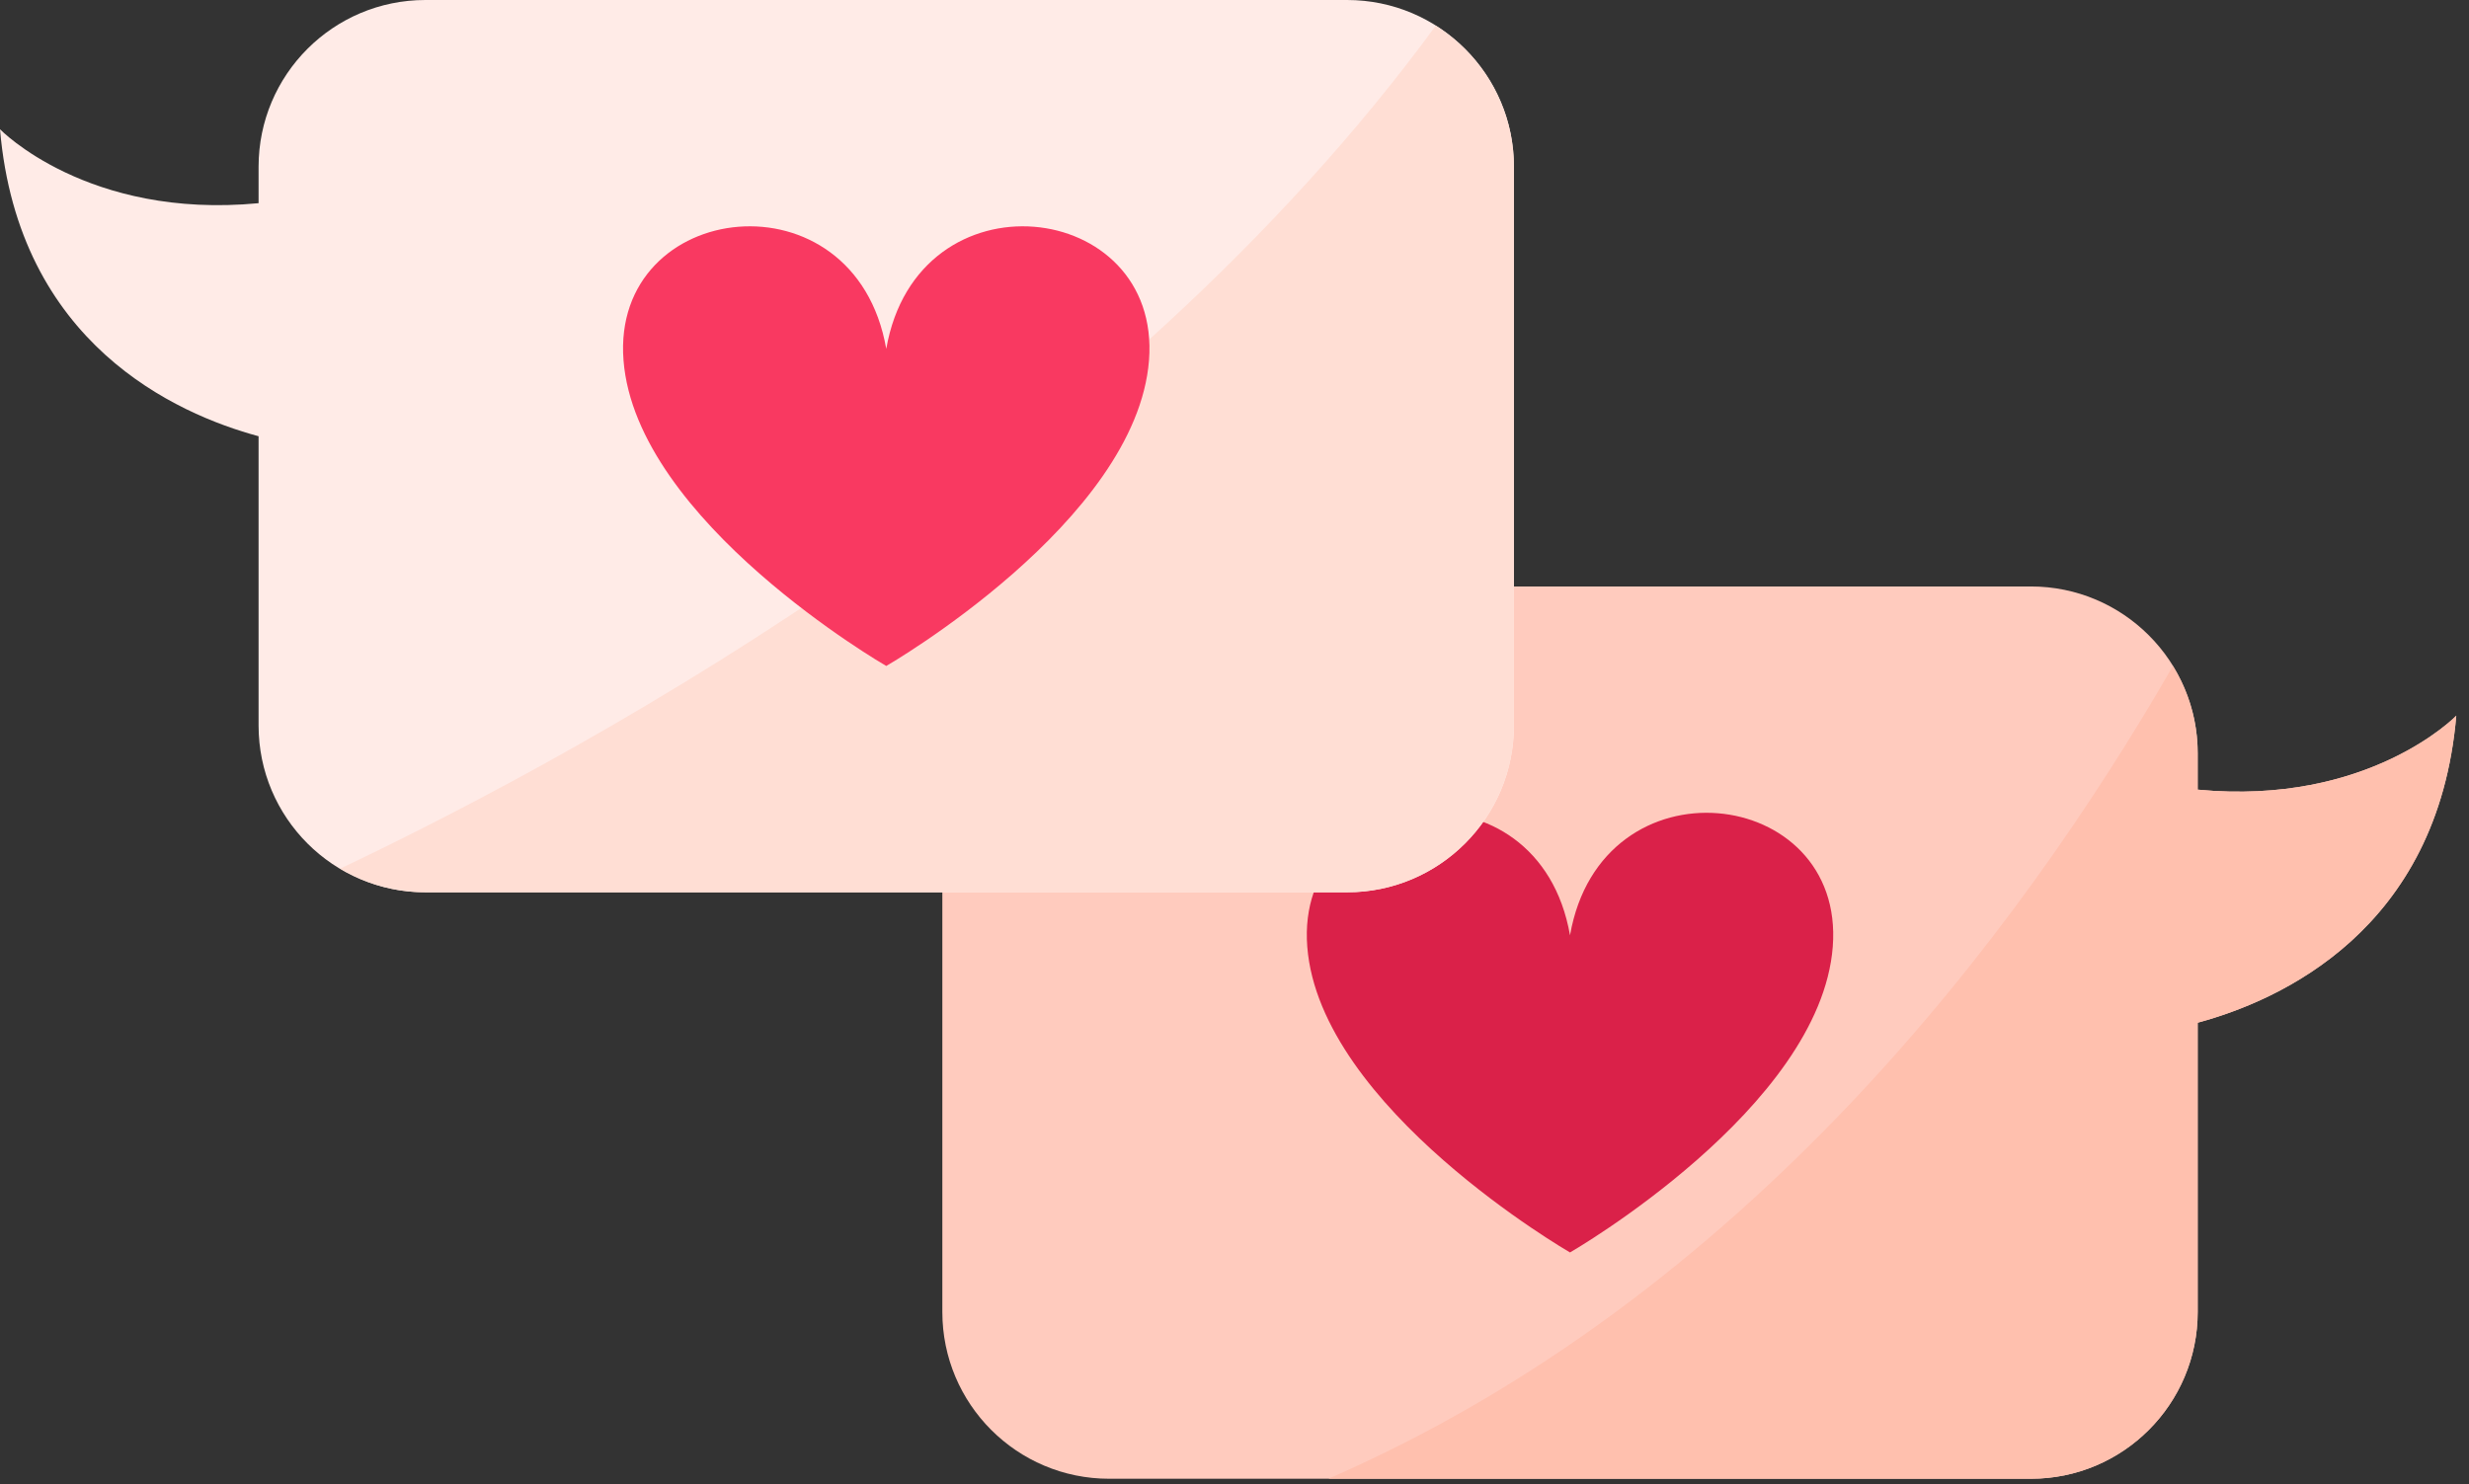
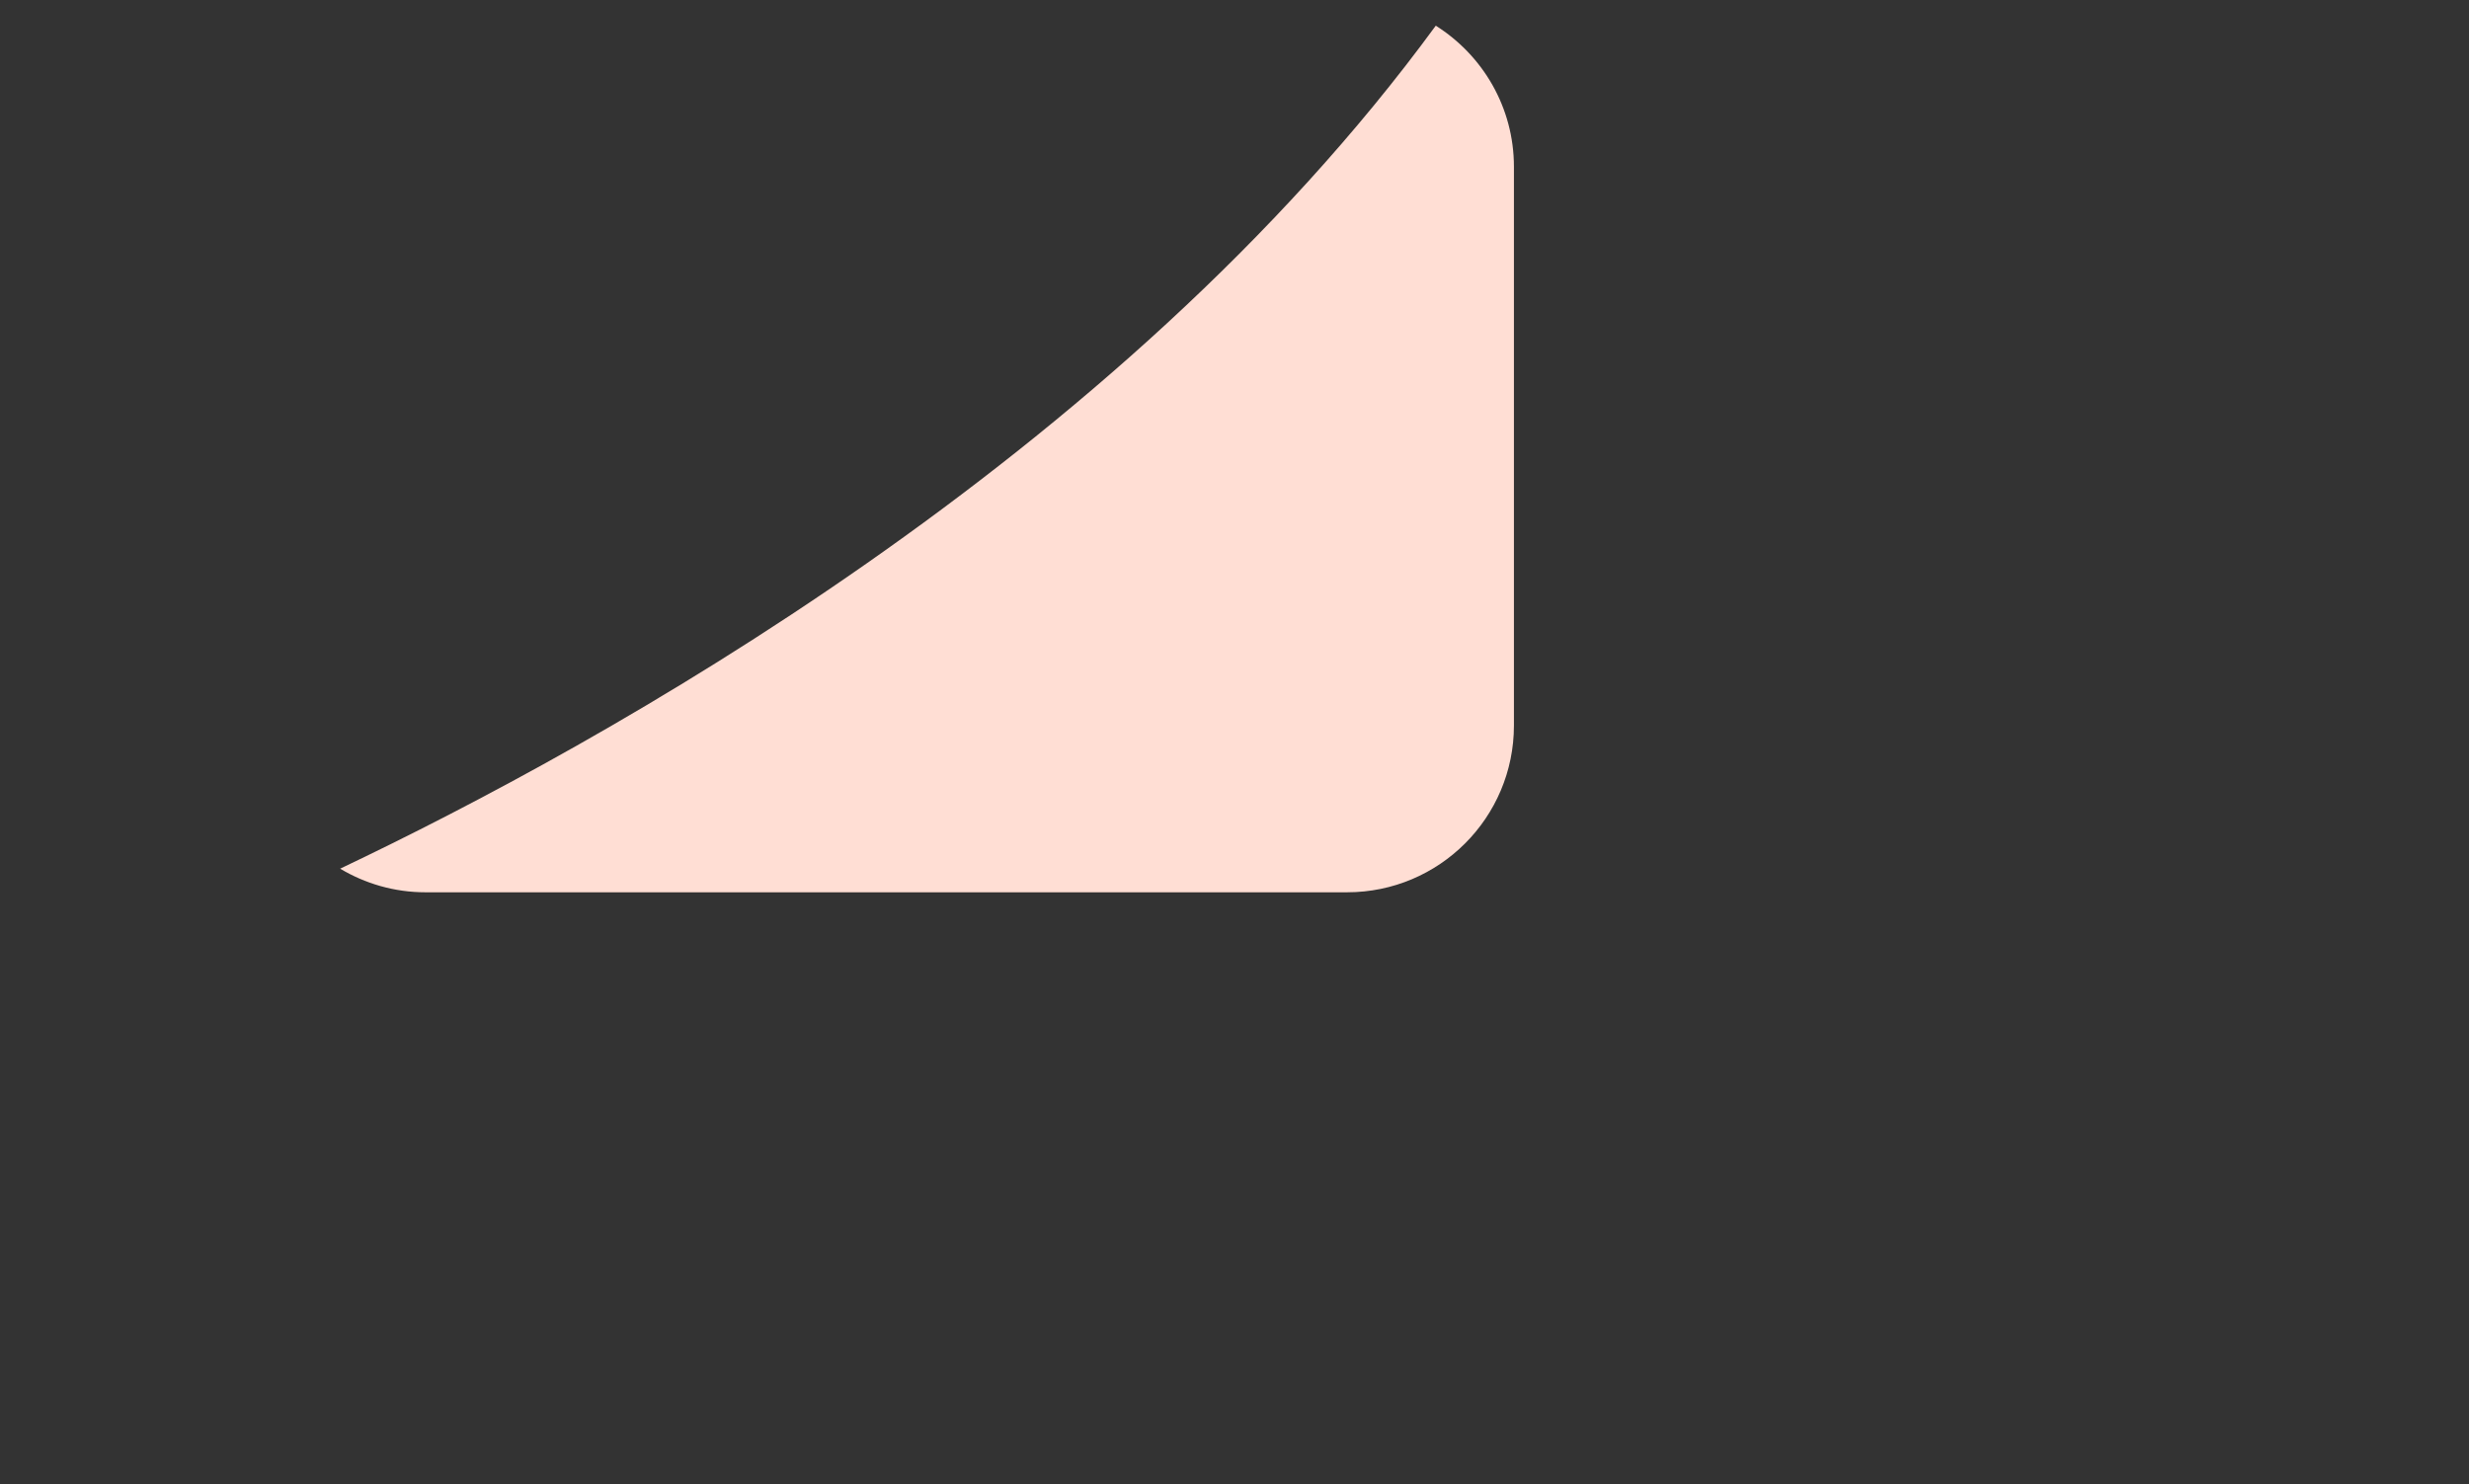
<svg xmlns="http://www.w3.org/2000/svg" width="100%" height="100%" viewBox="0 0 148 89" version="1.1" xml:space="preserve" style="fill-rule:evenodd;clip-rule:evenodd;stroke-linejoin:round;stroke-miterlimit:2;">
  <rect x="0" y="0" width="148" height="89" fill="#333333" stroke="none" />
  <g transform="matrix(1,0,0,1,-108.25,-212.674)">
    <g transform="matrix(1,0,0,1,174.737,301.337)">
-       <path d="M0,-53.5L55.25,-53.5C60.773,-53.5 65.25,-49.023 65.25,-43.5L65.25,-41.317C75.509,-40.337 80.75,-45.75 80.75,-45.75C79.649,-32.902 70.2,-28.682 65.25,-27.344L65.25,-10C65.25,-4.477 60.773,0 55.25,0L0,0C-5.523,0 -10,-4.477 -10,-10L-10,-43.5C-10,-49.023 -5.523,-53.5 0,-53.5" style="fill:rgb(255,203,190);fill-rule:nonzero;" />
-     </g>
+       </g>
    <g transform="matrix(1,0,0,1,187.873,252.61)">
-       <path d="M0,48.727L42.114,48.727C47.637,48.727 52.114,44.25 52.114,38.727L52.114,21.383C57.063,20.045 66.513,15.825 67.614,2.977C67.614,2.977 62.372,8.39 52.114,7.41L52.114,5.227C52.114,3.308 51.564,1.523 50.627,0C41.351,16.114 24.961,37.866 0,48.727" style="fill:rgb(255,192,174);fill-rule:nonzero;" />
-     </g>
+       </g>
    <g transform="matrix(-1,0,0,1,202.362,277.018)">
-       <path d="M0,-8.263C-1.875,-19.013 -16.5,-17.263 -15.75,-7.58C-15,2.103 0,10.75 0,10.75C0,10.75 15,2.103 15.75,-7.58C16.5,-17.263 1.875,-19.013 0,-8.263" style="fill:rgb(218,33,73);fill-rule:nonzero;" />
-     </g>
+       </g>
    <g transform="matrix(1,0,0,1,189,266.174)">
-       <path d="M0,-53.5L-55.25,-53.5C-60.773,-53.5 -65.25,-49.023 -65.25,-43.5L-65.25,-41.317C-75.509,-40.337 -80.75,-45.75 -80.75,-45.75C-79.649,-32.902 -70.2,-28.682 -65.25,-27.344L-65.25,-10C-65.25,-4.477 -60.773,0 -55.25,0L0,0C5.523,0 10,-4.477 10,-10L10,-43.5C10,-49.023 5.523,-53.5 0,-53.5" style="fill:rgb(255,235,231);fill-rule:nonzero;" />
-     </g>
+       </g>
    <g transform="matrix(1,0,0,1,128.639,215.63)">
      <path d="M0,49.128C1.497,50.021 3.241,50.544 5.111,50.544L60.361,50.544C65.883,50.544 70.361,46.067 70.361,40.544L70.361,7.044C70.361,3.477 68.487,0.354 65.676,-1.416C46.633,24.611 15.621,41.699 0,49.128" style="fill:rgb(255,222,212);fill-rule:nonzero;" />
    </g>
    <g transform="matrix(-1,0,0,1,161.375,241.854)">
-       <path d="M0,-8.263C1.875,-19.013 16.5,-17.263 15.75,-7.58C15,2.103 0,10.75 0,10.75C0,10.75 -15,2.103 -15.75,-7.58C-16.5,-17.263 -1.875,-19.013 0,-8.263" style="fill:rgb(249,57,97);fill-rule:nonzero;" />
-     </g>
+       </g>
  </g>
</svg>